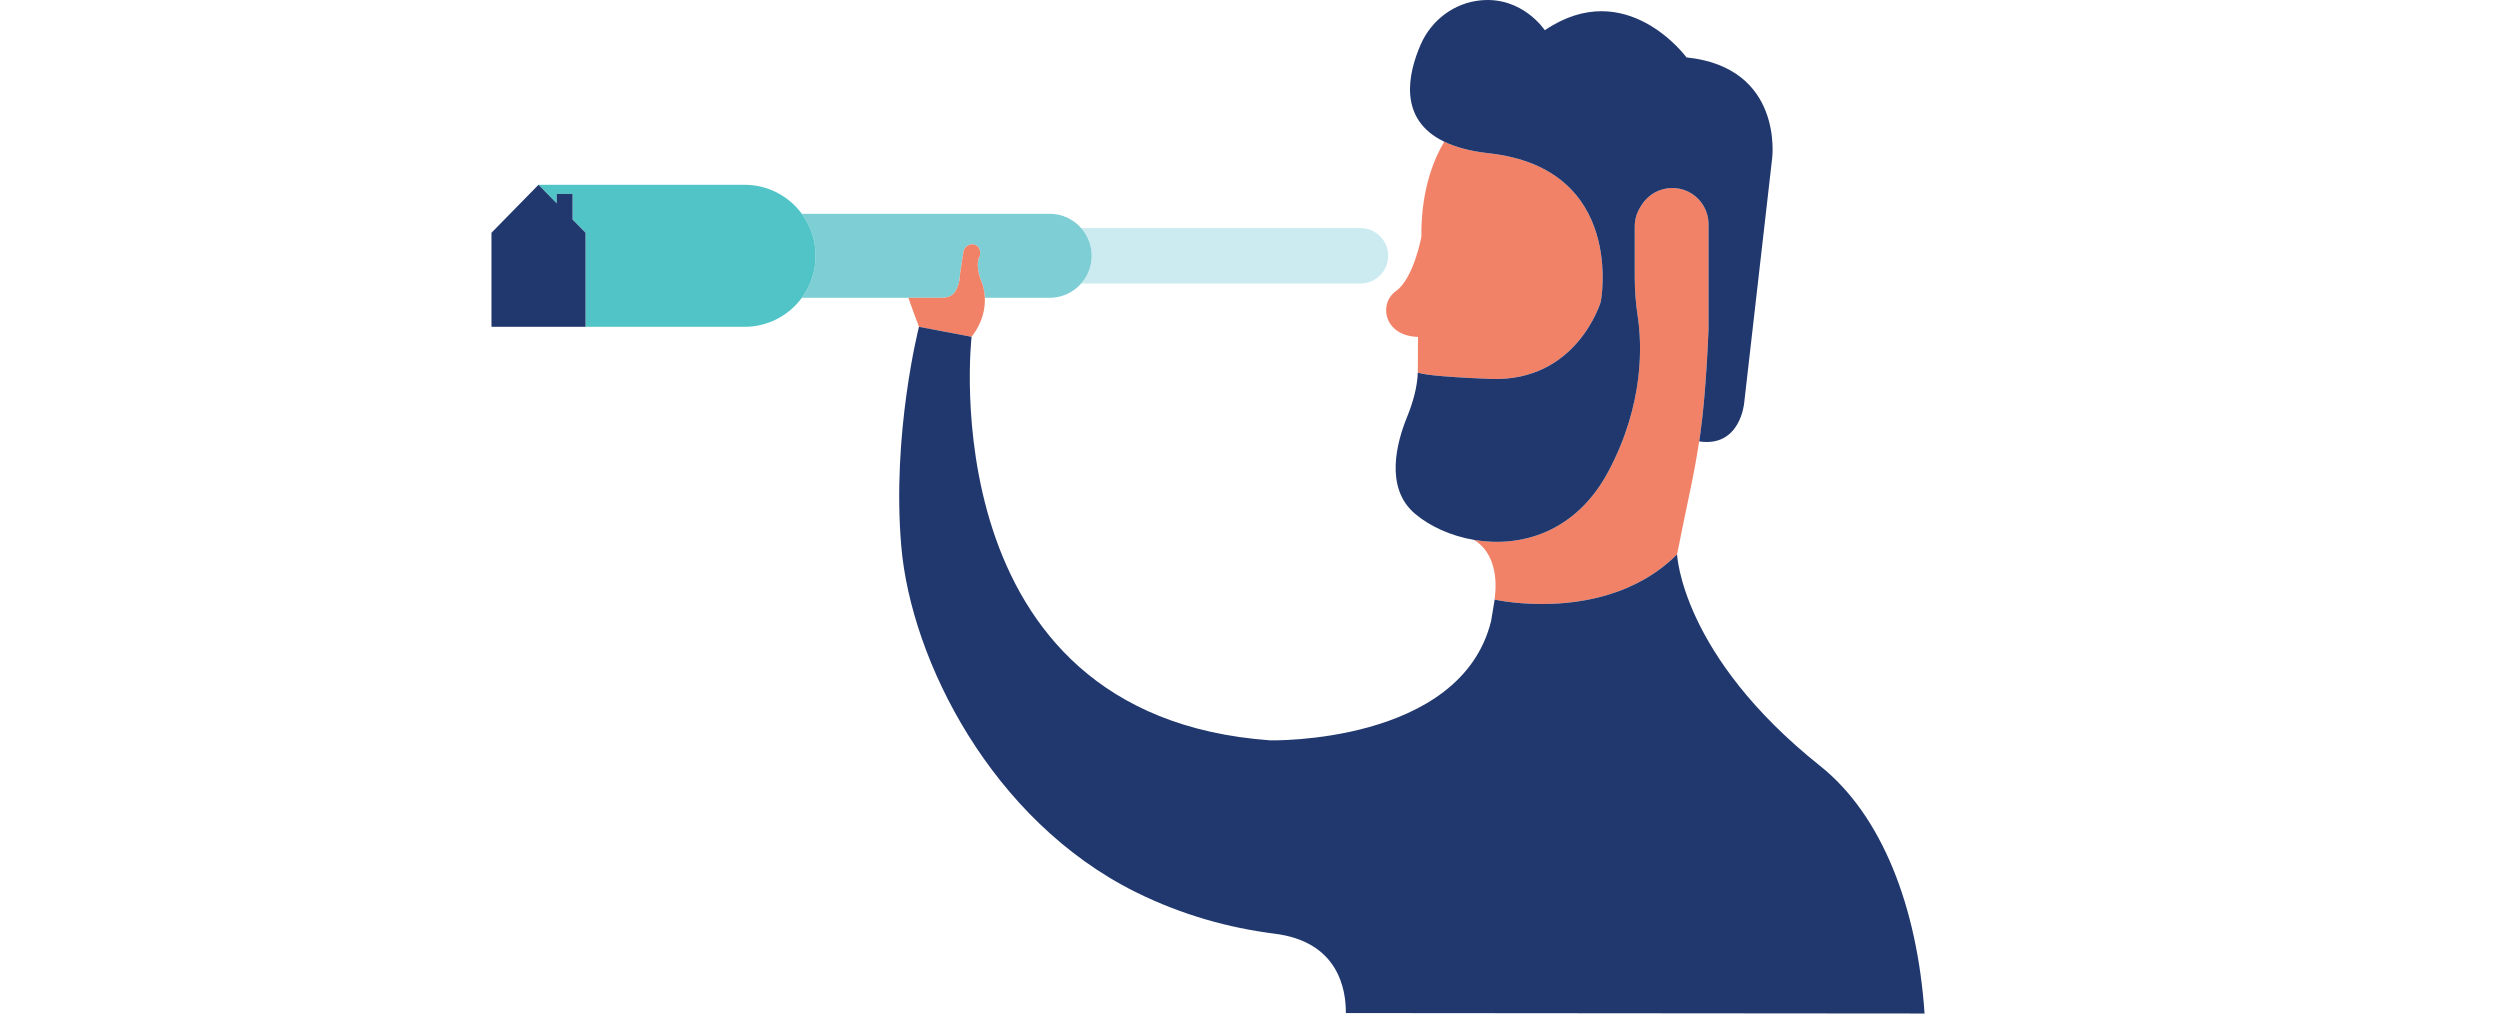
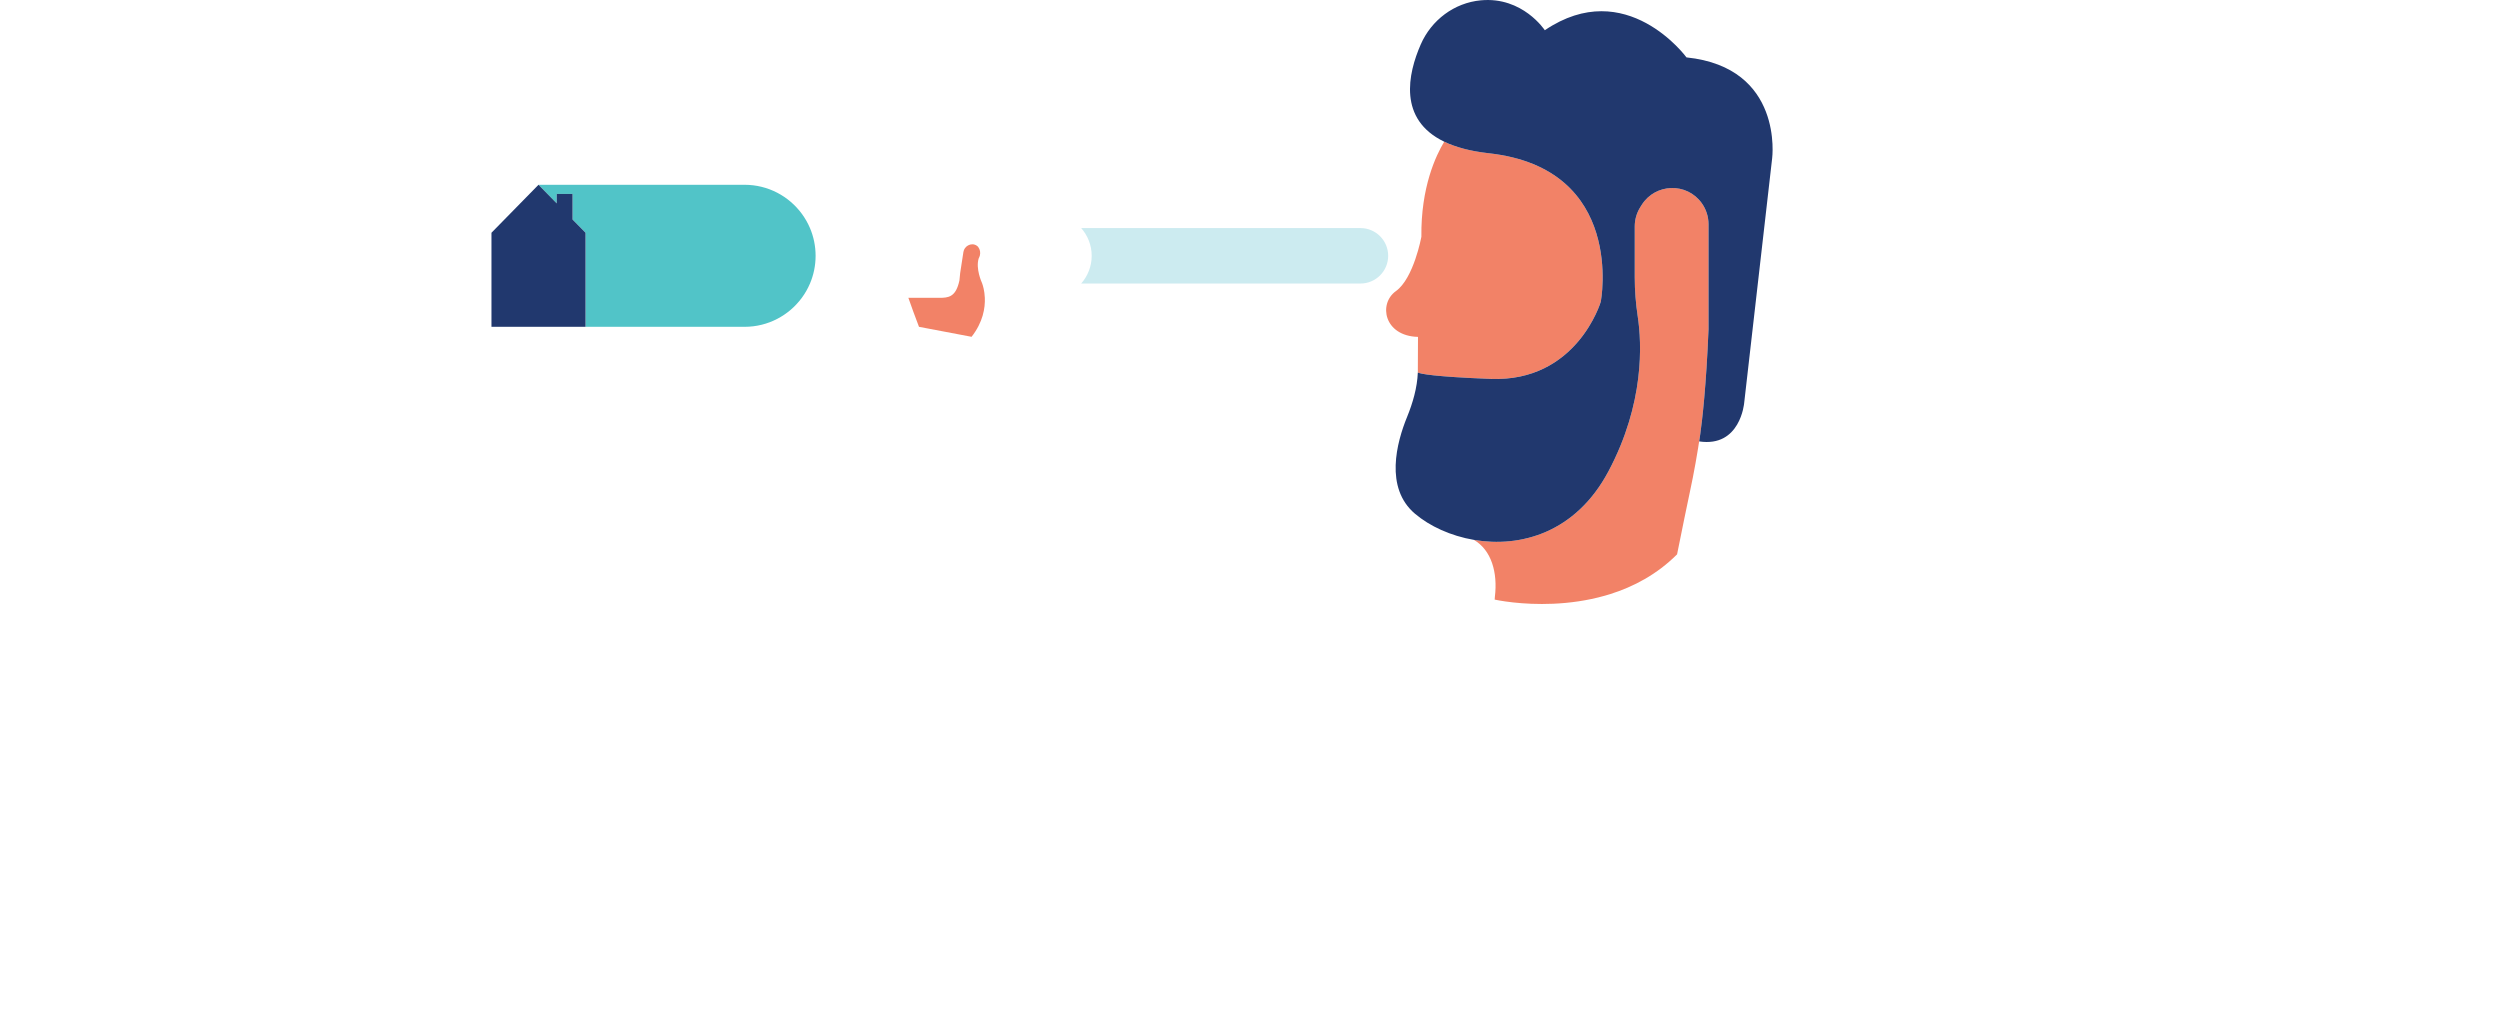
<svg xmlns="http://www.w3.org/2000/svg" version="1.1" id="Layer_1" x="0px" y="0px" viewBox="0 0 370 150" style="enable-background:new 0 0 370 150;" xml:space="preserve">
  <style type="text/css">
	.st0{fill:#FFFFFF;}
	.st1{fill:#F28267;}
	.st2{fill:#21386E;}
	.st3{fill:#51C4C8;}
	.st4{fill:#7DCFD5;}
	.st5{fill:#CCEBF0;}
	.st6{fill:#E8542A;}
	.st7{fill:none;}
	.st8{fill:none;stroke:#CCEEF0;stroke-width:1.645;stroke-miterlimit:10;}
	.st9{clip-path:url(#SVGID_2_);}
	.st10{fill:none;stroke:#1C3868;stroke-width:9;stroke-miterlimit:10;}
	.st11{fill:none;stroke:#1C3868;stroke-width:9;stroke-linecap:round;stroke-linejoin:round;stroke-miterlimit:10;}
	.st12{fill:none;stroke:#1C3868;stroke-width:4.918;stroke-miterlimit:10;}
	.st13{fill:none;stroke:#223366;stroke-width:30;stroke-miterlimit:10;}
	.st14{fill:#1C3868;}
</style>
  <g>
    <path class="st5" d="M160.014,41.963l41.332,0c2.267,0,4.104-1.837,4.104-4.104c0-2.267-1.838-4.104-4.104-4.104h-41.332   c0.965,1.096,1.555,2.529,1.555,4.104S160.979,40.867,160.014,41.963z" />
-     <path class="st4" d="M160.014,33.754c-1.14-1.294-2.804-2.115-4.664-2.115H118.67c0.479,0.652,0.886,1.36,1.207,2.115   c0.535,1.261,0.832,2.648,0.832,4.104v0c0,1.456-0.296,2.843-0.832,4.104c-0.32,0.754-0.727,1.463-1.207,2.115h15.769h4.6   c1.304,0,2.292-0.13,2.844-2.114l0.186-0.056c0.042-0.146-0.107-0.245-0.072-0.411c0.053-0.385,0.086-0.761,0.112-1.125   l0.001,0.004l0.474-3.084c0.066-0.434,0.339-0.776,0.686-0.969c0.387-0.214,0.867-0.241,1.275,0.027   c0.094,0.062,0.172,0.13,0.229,0.206c0.28,0.372,0.351,0.832,0.245,1.251l0.006,0c-0.005,0.009-0.008,0.019-0.013,0.028   c-0.035,0.129-0.084,0.254-0.154,0.37c-0.506,1.545,0.454,3.62,0.454,3.62s0.021,0.049,0.053,0.138   c0.107,0.296,0.344,1.06,0.388,2.115h9.597c1.86,0,3.524-0.821,4.664-2.115c0.965-1.096,1.555-2.529,1.555-4.104   S160.979,34.85,160.014,33.754z" />
    <path class="st3" d="M119.876,33.754c-0.32-0.754-0.727-1.463-1.207-2.115c-1.913-2.602-4.995-4.291-8.472-4.291H79.697   l2.699,2.753v-1.397h2.341v3.785l1.92,1.959v13.92h23.541c3.477,0,6.558-1.69,8.472-4.291c0.479-0.652,0.886-1.36,1.207-2.115   c0.535-1.261,0.832-2.648,0.832-4.104v0C120.708,36.402,120.412,35.015,119.876,33.754z" />
    <g>
      <path class="st1" d="M251.864,30.07c-2.217-3.104-6.876-2.964-8.902,0.268l-0.204,0.326c-0.535,0.853-0.818,1.84-0.818,2.846    v7.537c0,1.941,0.156,3.878,0.446,5.798c0.598,3.958,1.032,12.821-4.338,22.913c-4.851,9.116-13.042,11.319-19.902,10.144    l-0.003,0.004c2.603,1.521,3.532,4.856,3.1,8.403c-0.017,0.143-0.025,0.287-0.03,0.431c0.02,0.005,1.057,0.237,2.767,0.423    c3.048,0.332,8.227,0.512,13.569-1.01c0.254-0.072,0.508-0.147,0.762-0.227c3.446-1.086,6.921-2.907,9.897-5.884    c0.751-3.719,1.494-7.394,1.865-9.098c0.64-2.938,1.156-5.92,1.567-8.693c0.287-2.059,0.886-7.12,1.223-15.528V33.185    C252.862,32.068,252.513,30.979,251.864,30.07z" />
      <path class="st1" d="M220.597,56.075c12.806,0.502,16.321-11.425,16.321-11.425s3.766-19.711-16.572-21.971    c-2.772-0.308-4.928-0.908-6.597-1.71c-1.22,2.011-3.476,6.733-3.384,14.076c0,0-1.13,6.152-3.766,8.035    c-2.636,1.883-1.758,6.654,3.264,6.78l-0.025,5.275C210.244,55.322,212.108,55.742,220.597,56.075z" />
      <path class="st1" d="M145.366,41.963c-0.032-0.088-0.053-0.138-0.053-0.138s-0.96-2.075-0.454-3.62    c0.07-0.116,0.118-0.241,0.154-0.37c0.005-0.009,0.008-0.019,0.013-0.028l-0.006,0c0.106-0.419,0.035-0.879-0.245-1.251    c-0.057-0.075-0.135-0.144-0.229-0.206c-0.408-0.268-0.888-0.242-1.275-0.027c-0.347,0.192-0.62,0.535-0.686,0.969l-0.474,3.084    l-0.001-0.004c-0.026,0.364-0.059,0.739-0.112,1.125c-0.036,0.167-0.074,0.321-0.115,0.467c-0.552,1.985-1.539,2.115-2.843,2.115    h-4.6c0.431,1.234,0.959,2.696,1.571,4.291l7.784,1.477c1.689-2.161,2.024-4.26,1.961-5.768    C145.71,43.023,145.473,42.259,145.366,41.963z" />
    </g>
    <g>
      <path class="st2" d="M209.423,76.037c2.18,1.844,5.285,3.278,8.723,3.867c6.86,1.175,15.051-1.028,19.902-10.144    c5.37-10.092,4.936-18.956,4.338-22.913c-0.29-1.919-0.446-3.857-0.446-5.798v-7.537c0-1.007,0.284-1.993,0.818-2.846l0.204-0.326    c2.026-3.232,6.685-3.373,8.902-0.268c0.649,0.909,0.998,1.998,0.998,3.115v15.539c-0.337,8.407-0.936,13.469-1.223,15.528    c-0.1,0.719-0.163,1.074-0.163,1.074c6.096,0.923,6.659-5.664,6.659-5.664l4.143-36.23c0,0,1.758-13.434-12.68-14.94    c0,0-8.914-12.178-20.966-4.018c0,0-3.267-5.009-9.469-4.428c-3.931,0.368-7.315,2.915-8.895,6.533    c-1.895,4.339-3.382,11.093,3.482,14.39c1.669,0.802,3.825,1.402,6.597,1.71c20.339,2.26,16.572,21.971,16.572,21.971    s-3.515,11.927-16.321,11.425c-8.488-0.333-10.353-0.753-10.76-0.94c0,0,0,0,0,0c-0.087,2.224-0.744,4.5-1.586,6.561    C206.713,65.459,204.889,72.201,209.423,76.037z" />
-       <path class="st2" d="M284.834,150c-1.073-15.73-6.275-29.324-15.449-36.637c-20.581-16.405-21.177-31.319-21.177-31.319v0    c-2.977,2.977-6.451,4.798-9.897,5.884c-0.254,0.08-0.508,0.155-0.762,0.227c-5.342,1.522-10.521,1.342-13.569,1.01    c-1.71-0.186-2.746-0.418-2.767-0.423c0.005-0.144,0.012-0.288,0.03-0.431c-0.012,0.171-0.031,0.337-0.046,0.506l-0.512,3.09    c-4.519,18.303-32.679,17.665-32.679,17.665c-50.626-3.627-44.213-59.726-44.213-59.726l-7.784-1.477h0    c0,0-4.058,15.821-2.618,32.503c1.458,16.898,13.429,40.587,34.678,51.148c6.965,3.461,13.942,5.318,20.493,6.157l-0.001,0.001    c9.531,1.145,10.658,8.265,10.625,11.753L284.834,150z" />
      <polygon class="st2" points="84.737,28.705 82.396,28.705 82.396,30.102 79.697,27.348 72.737,34.448 72.737,48.369     79.697,48.369 86.657,48.369 86.657,34.448 84.737,32.49   " />
    </g>
  </g>
</svg>